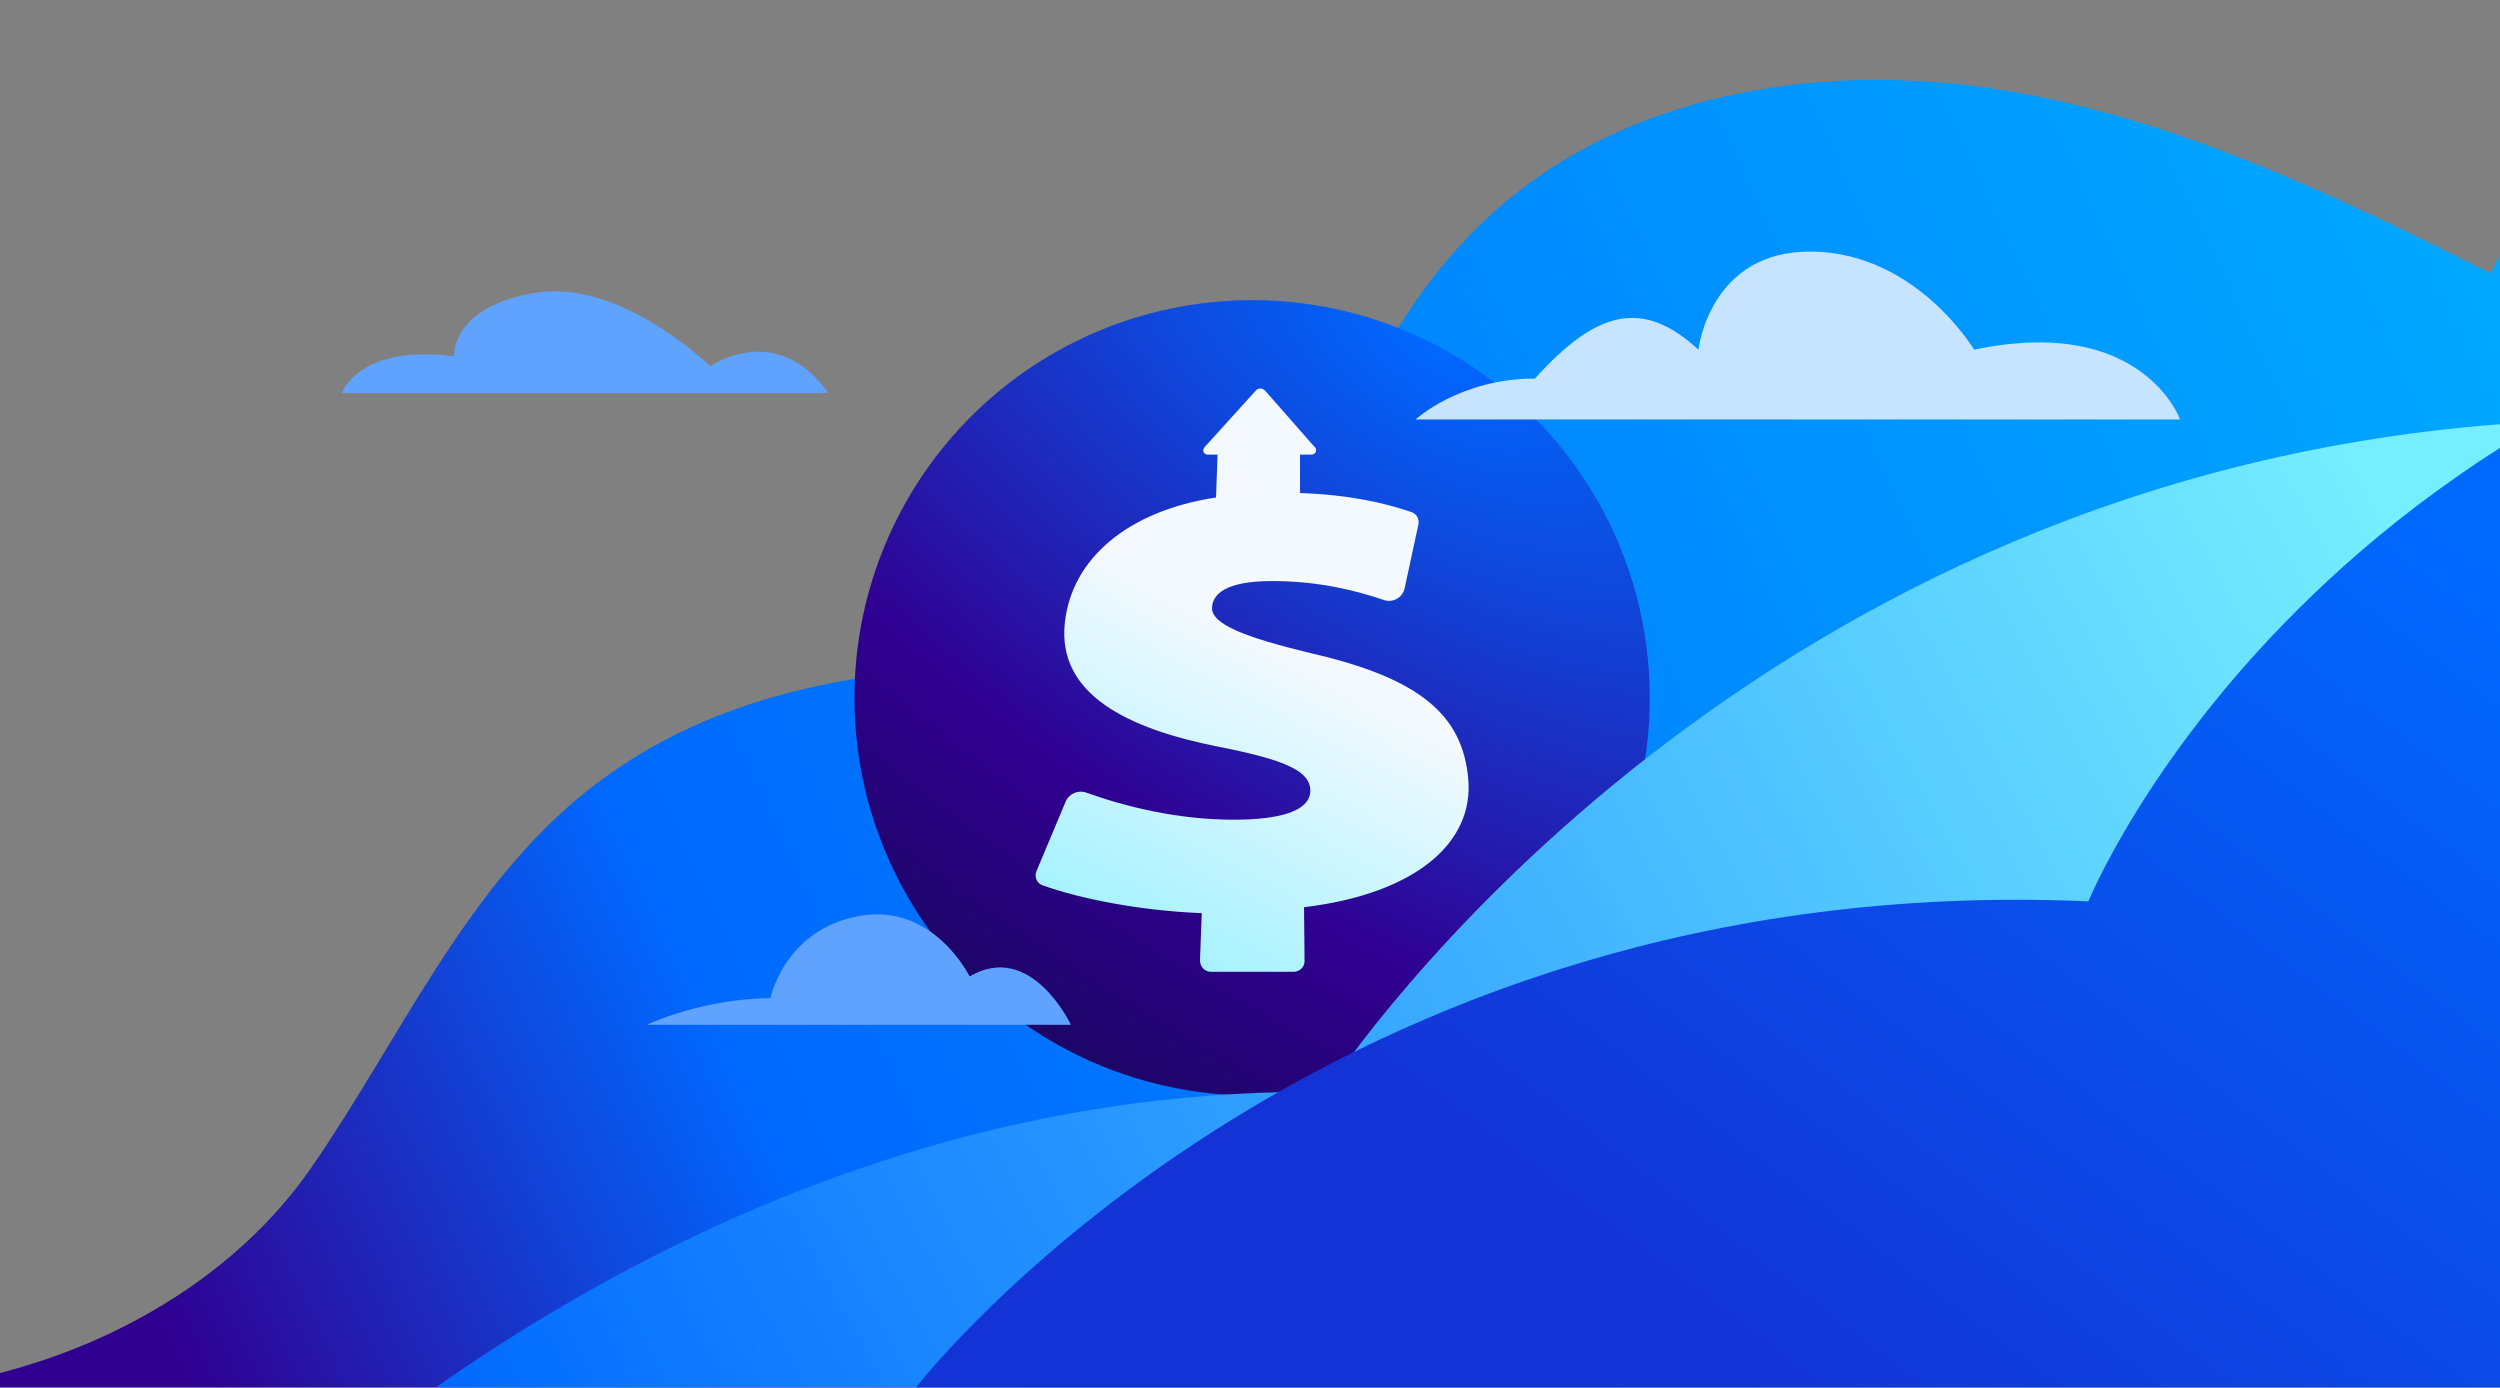
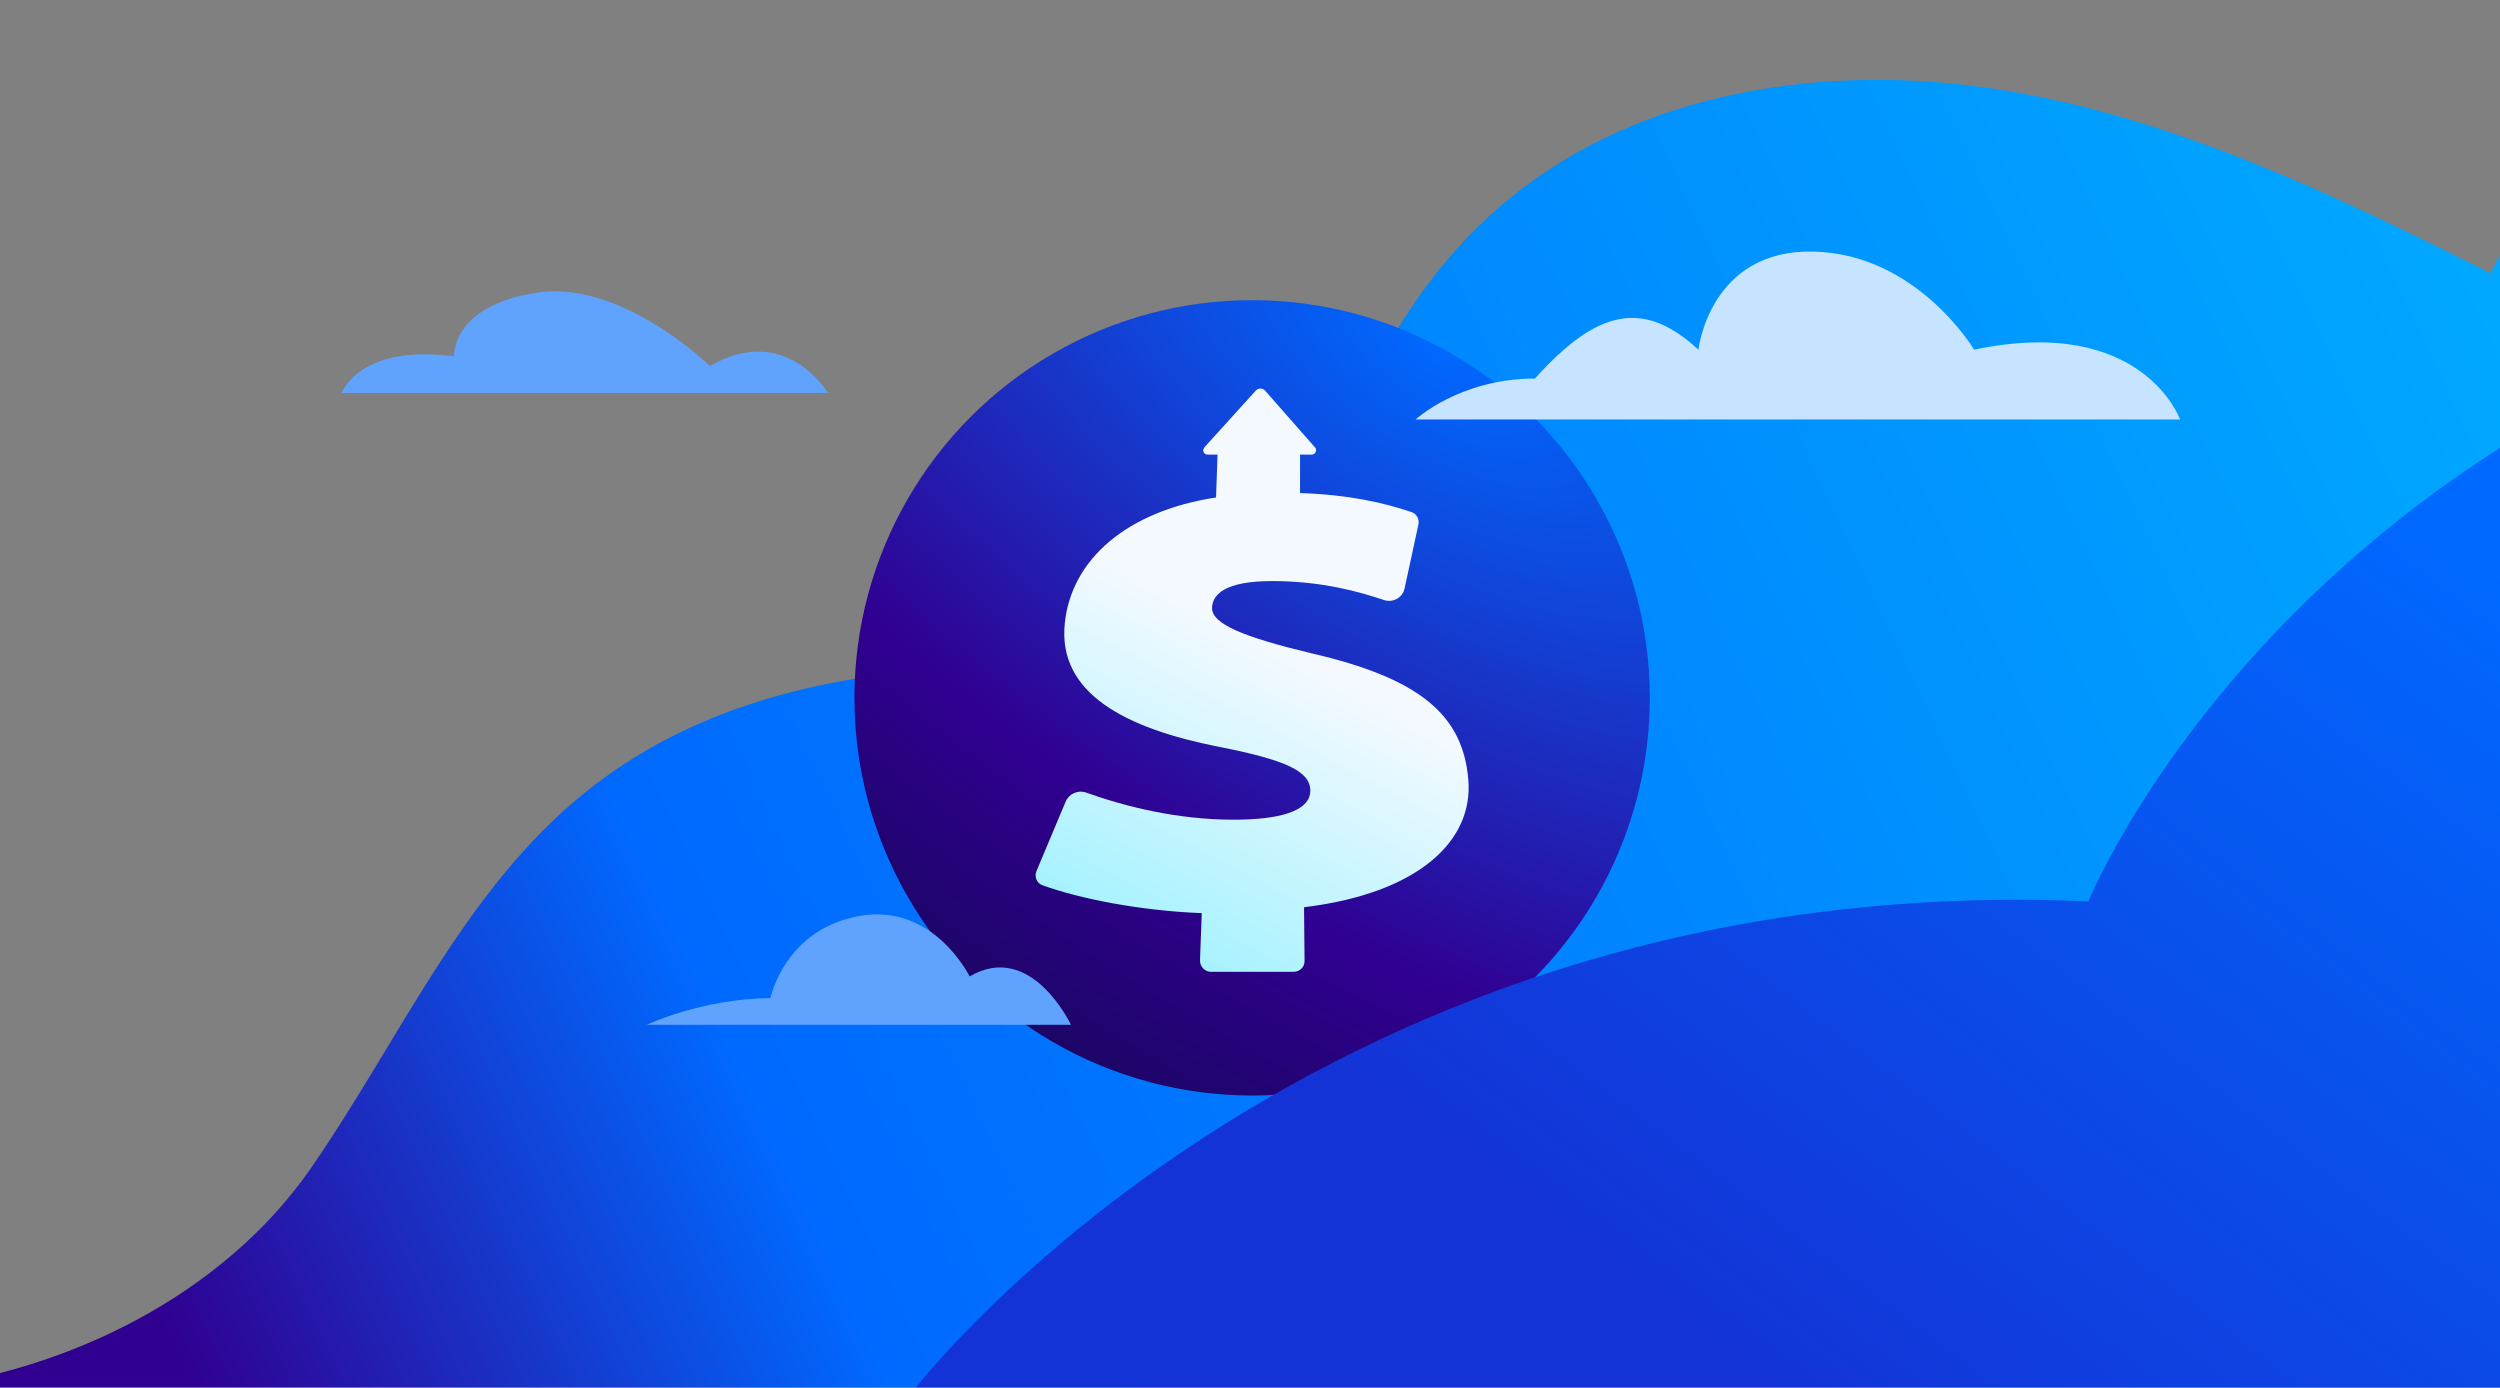
<svg xmlns="http://www.w3.org/2000/svg" fill="none" height="151" viewBox="0 0 272 151" width="272">
  <rect x="0" y="0" width="272" height="151" fill="#808080" stroke="none" />
  <linearGradient gradientUnits="userSpaceOnUse" id="a" x1="17.255" x2="336.482" y1="144.425" y2="-5.839">
    <stop offset=".001" stop-color="#300091" />
    <stop offset=".196" stop-color="#0069ff" />
    <stop offset="1" stop-color="#00bfff" />
  </linearGradient>
  <radialGradient cx="0" cy="0" gradientTransform="matrix(-68.269 102.164 -204.511 -136.66 155.942 37.463)" gradientUnits="userSpaceOnUse" id="b" r="1">
    <stop offset="0" stop-color="#0069ff" />
    <stop offset=".496" stop-color="#300091" />
    <stop offset="1" stop-color="#000c2a" />
  </radialGradient>
  <linearGradient gradientUnits="userSpaceOnUse" id="c" x1="112.673" x2="147.473" y1="120.636" y2="54.941">
    <stop offset="0" stop-color="#75eeff" />
    <stop offset=".761" stop-color="#f4f9ff" />
  </linearGradient>
  <linearGradient gradientUnits="userSpaceOnUse" id="d" x1="51.374" x2="287.059" y1="160.78" y2="32.892">
    <stop offset="0" stop-color="#0069ff" />
    <stop offset=".868" stop-color="#75eeff" />
  </linearGradient>
  <linearGradient gradientUnits="userSpaceOnUse" id="e" x1="184.588" x2="261.464" y1="154.997" y2="53.756">
    <stop offset=".049" stop-color="#1433d6" />
    <stop offset="1" stop-color="#0069ff" />
  </linearGradient>
  <clipPath id="f">
    <path d="m0 .925h272v150h-272z" />
  </clipPath>
  <clipPath id="g">
    <path d="m-8 .925h288.462v150h-288.462z" />
  </clipPath>
  <g clip-path="url(#f)">
    <g clip-path="url(#g)">
      <path d="m440.076-73.114c-38.216 2.178-77.563 18.894-97.686 51.391-2.24 3.616-4.357 7.537-7.932 9.848-3.451 2.229-7.727 2.617-11.782 3.296-21.974 3.684-41.804 18.381-51.7 38.312-16.974-8.526-34.387-16.899-53.141-19.937-18.758-3.038-39.336-.075-53.931 12.074-15.135 12.597-21.576 32.912-23.635 52.472-26.383-2.81-55.861-4.774-76.542 11.819-13.243 10.623-20.225 26.955-29.879 40.908-9.655 13.953-26.499 21.905-41.849 23.856h448.074v-224.032z" fill="url(#a)" />
      <circle cx="136.23" cy="75.924" fill="url(#b)" r="43.269" />
      <path d="m159.748 84.784c-.6-7.027-5.319-10.997-17.077-13.706-7.365-1.77-10.857-3.192-10.802-4.962.055-1.422 1.391-2.897 6.52-2.897 5.483 0 9.547 1.18 12.193 2.065.982.322 2.019-.268 2.237-1.261l1.5-6.947c.137-.59-.19-1.18-.763-1.368-2.946-.992-6.684-1.878-12.112-2.065v-4.184h1.255c.272 0 .491-.215.491-.483 0-.134-.055-.268-.164-.349l-5.374-6.115c-.273-.322-.764-.322-1.036 0l-5.565 6.142s-.137.215-.137.349c0 .268.218.456.491.456h1.064l-.164 4.667c-9.711 1.475-15.712 6.732-16.449 13.626-.845 7.725 6.684 11.507 16.722 13.492 7.229 1.422 9.957 2.629 9.984 4.747.028 2.334-3.546 3.192-8.32 3.192-6.192 0-11.866-1.448-16.067-2.95-.9-.322-1.882.134-2.237.993l-3.164 7.537c-.273.617.027 1.341.655 1.556 4.01 1.448 10.529 2.763 17.322 3.031l-.191 5.15c0 .671.518 1.234 1.2 1.234h8.975c.682 0 1.227-.536 1.2-1.207l-.055-5.82c12.358-1.502 18.468-7.162 17.868-13.921z" fill="url(#c)" />
-       <path d="m-11.052 187.515h.276c10.795.017 21.145-4.237 28.774-11.871 20.084-20.099 64.948-56.848 124.466-56.848h.017c1.084 0 2.098-.527 2.72-1.414 7.126-10.205 53.698-71.739 140.485-71.746.507 0 1 0 1.507.007v173.07h-394.231s36.906-31.195 95.987-31.195z" fill="url(#d)" />
      <path d="m99.691 150.925s43.561-56.539 127.526-52.855c0 0 26.413-65.09 116.705-72.146v125z" fill="url(#e)" />
      <path d="m214.786 38.046s-6.2-10.431-17.498-10.675-12.5 10.675-12.5 10.675c-6.01-5.56-11.058-4.343-17.789 3.14-8.173 0-12.98 4.45-12.98 4.45h83.173s-4.087-11.446-22.409-7.591z" fill="#c6e3ff" />
      <g fill="#5fa3ff">
        <path d="m105.497 106.236s-3.944-8.058-12.051-6.57c-8.107 1.488-9.627 8.928-9.627 8.928-7.558.078-13.454 2.908-13.454 2.908h46.154s-4.325-9.204-11.022-5.266z" />
        <path d="m77.239 39.825s-9.635-9.442-18.908-7.976c-9.273 1.466-8.929 6.913-8.929 6.913-10.373-1.329-12.211 3.99-12.211 3.99h52.885s-4.564-7.713-12.837-2.927z" />
      </g>
    </g>
  </g>
</svg>